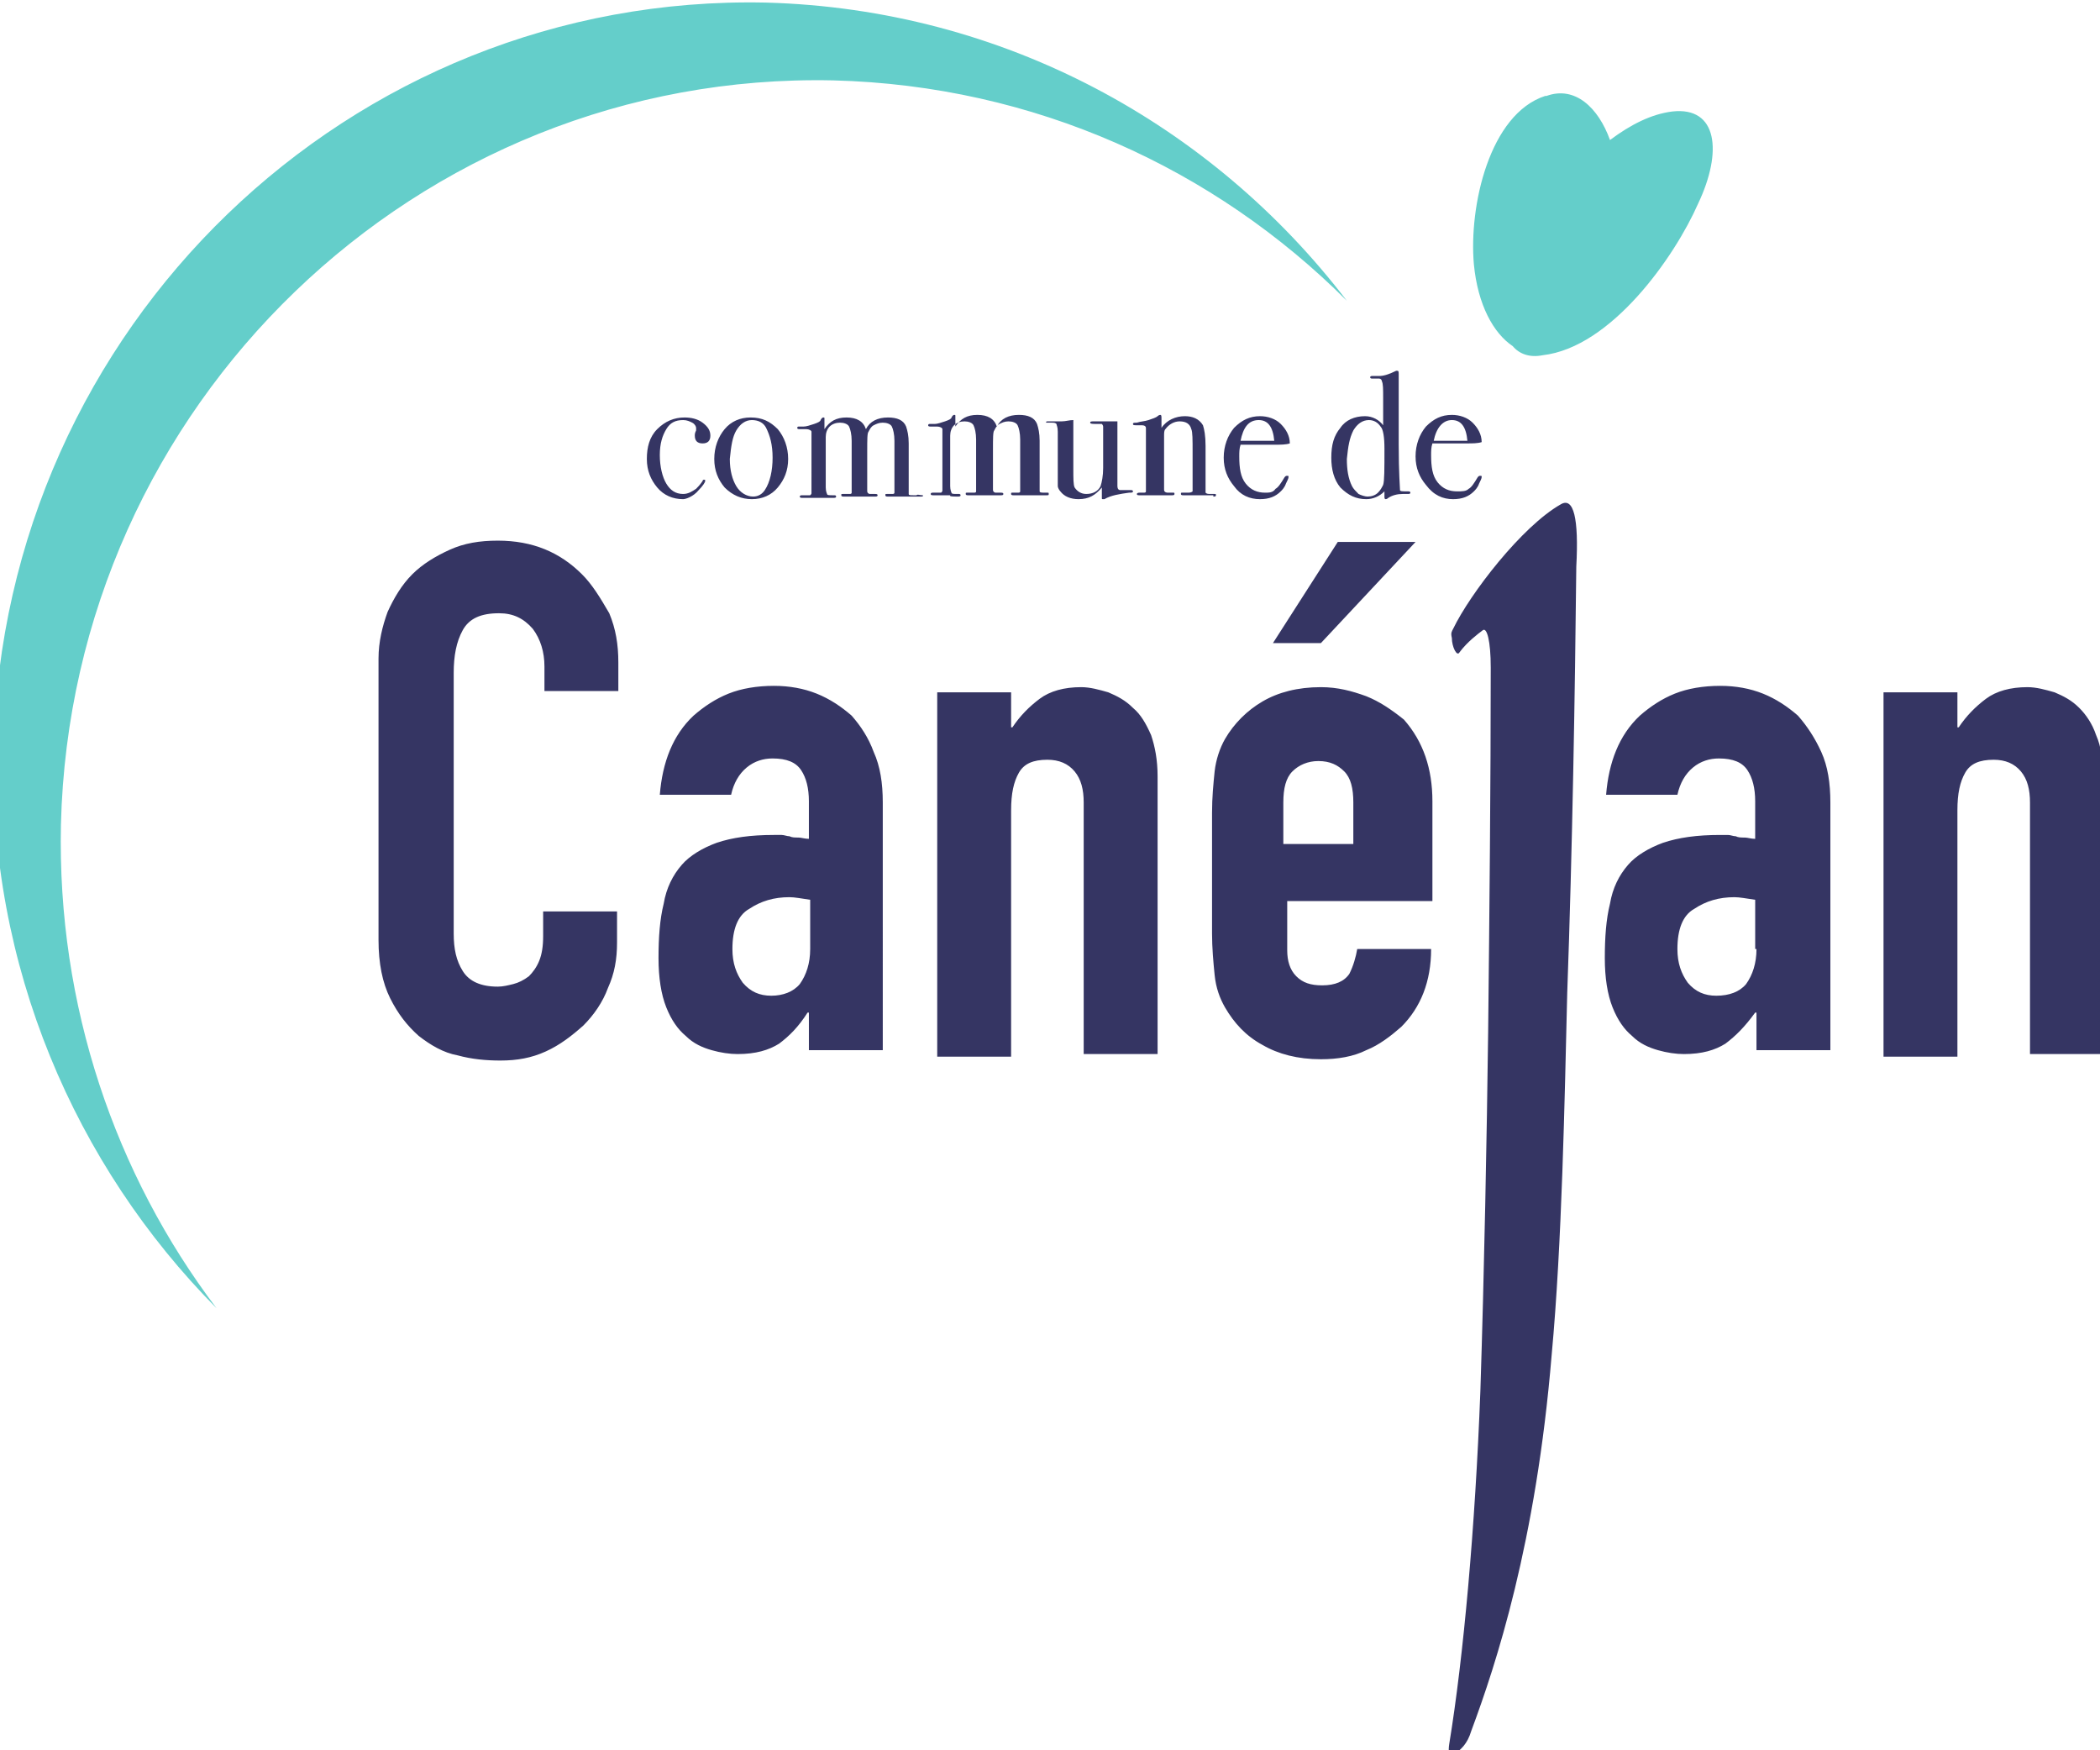
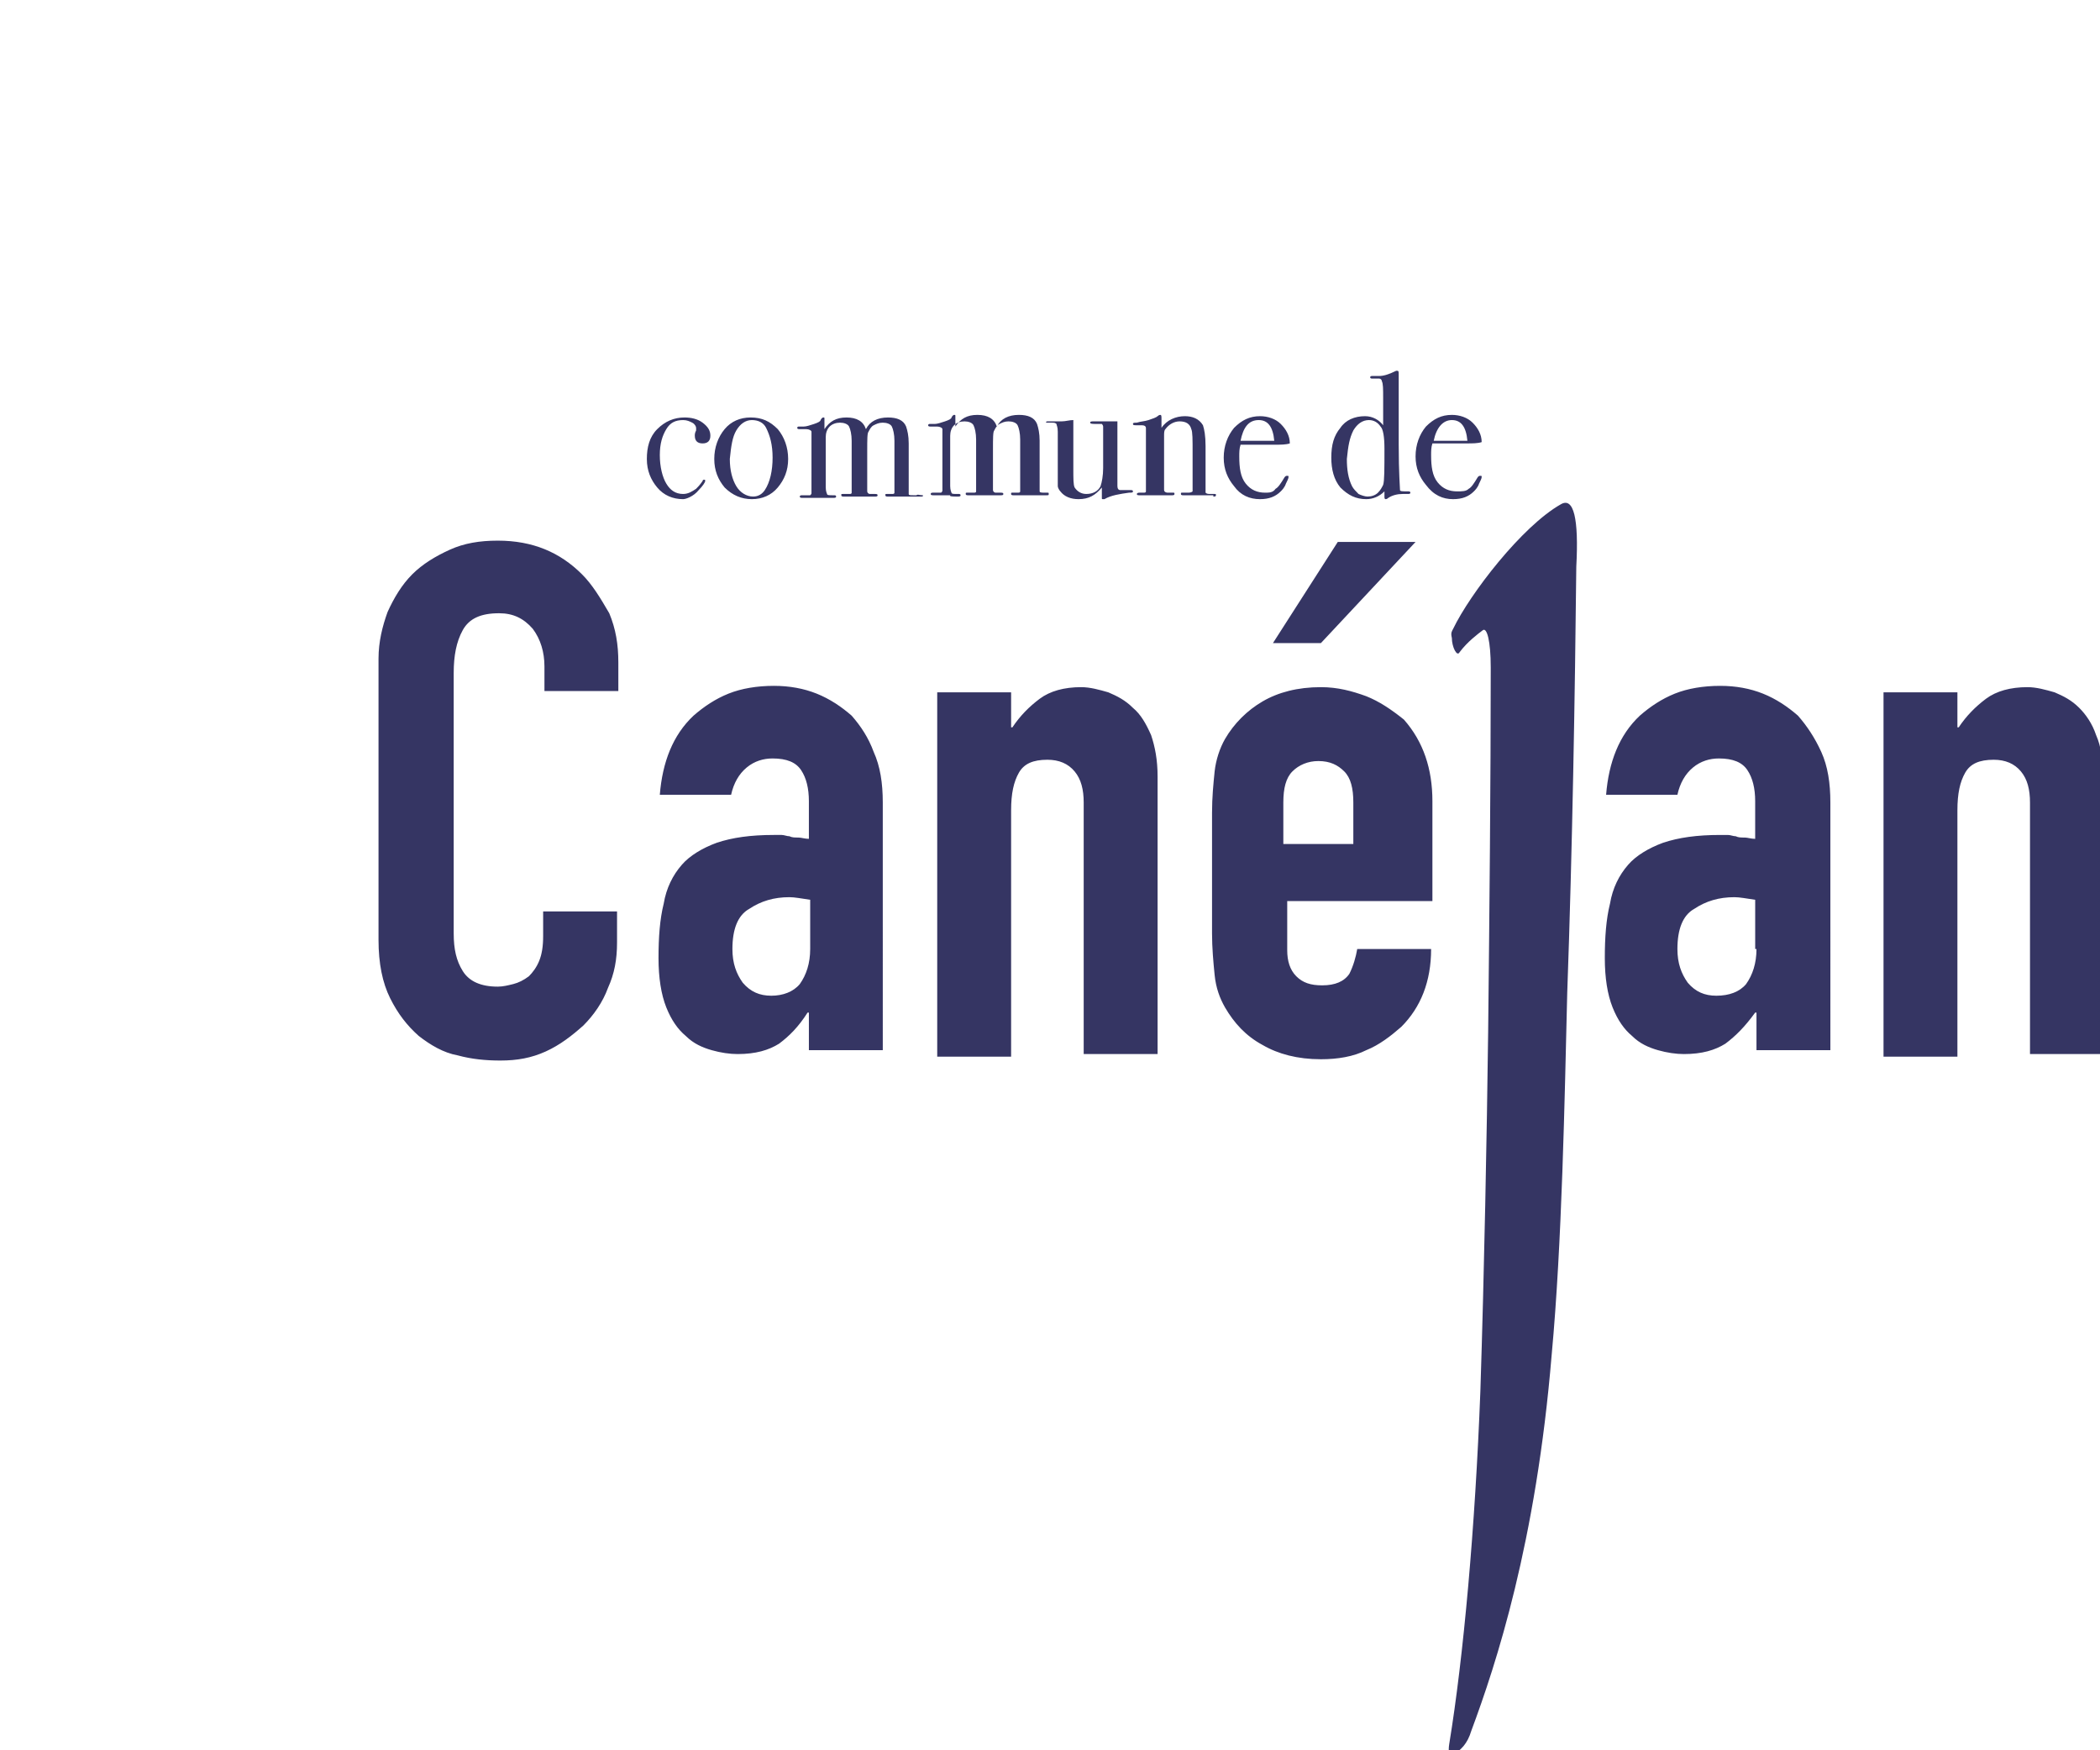
<svg xmlns="http://www.w3.org/2000/svg" viewBox="0 0 162 135">
  <path d="M44.9 44.3c-1.7-1.7-3.8-2.6-6.5-2.6-1.4 0-2.6.2-3.7.7-1.1.5-2.1 1.1-2.9 1.9-.8.8-1.4 1.8-1.9 2.9-.4 1.1-.7 2.3-.7 3.6v21.7c0 1.8.3 3.3.9 4.5.6 1.2 1.3 2.1 2.2 2.9.9.7 1.9 1.3 3 1.5 1.1.3 2.2.4 3.3.4 1.3 0 2.4-.2 3.5-.7 1.1-.5 2-1.2 2.9-2 .8-.8 1.5-1.8 1.9-2.9.5-1.1.7-2.2.7-3.5v-2.4h-5.7v1.9c0 .8-.1 1.4-.3 1.9-.2.5-.5.9-.8 1.2-.4.3-.8.5-1.2.6-.4.1-.8.2-1.2.2-1.3 0-2.2-.4-2.7-1.2-.5-.8-.7-1.7-.7-2.9V51.9c0-1.3.2-2.4.7-3.3.5-.9 1.4-1.3 2.8-1.3 1.1 0 1.9.4 2.6 1.2.6.8.9 1.8.9 2.9v1.9h5.7v-2.2c0-1.4-.2-2.6-.7-3.8-.7-1.2-1.3-2.2-2.1-3zm20.8 10.9c-.8-.7-1.7-1.3-2.7-1.7-1-.4-2.1-.6-3.3-.6-1.3 0-2.5.2-3.5.6-1 .4-1.9 1-2.7 1.7-1.6 1.5-2.4 3.6-2.6 6.1h5.5c.2-.9.6-1.6 1.2-2.1s1.3-.7 2-.7c1.1 0 1.8.3 2.2.9.4.6.6 1.4.6 2.4v2.9c-.3 0-.6-.1-.8-.1-.3 0-.5 0-.7-.1-.2 0-.4-.1-.6-.1h-.6c-1.8 0-3.2.2-4.4.6-1.1.4-2.1 1-2.7 1.7-.7.8-1.2 1.8-1.4 3-.3 1.2-.4 2.6-.4 4.2 0 1.5.2 2.8.6 3.8.4 1 .9 1.7 1.5 2.2.6.6 1.3.9 2 1.1.7.2 1.4.3 2 .3 1.4 0 2.4-.3 3.2-.8.8-.6 1.5-1.3 2.2-2.4h.1V81h5.7V61.9c0-1.5-.2-2.8-.7-3.9-.4-1.1-1-2-1.7-2.8zm-3.2 18c0 1.1-.3 2-.8 2.7-.5.6-1.3.9-2.2.9-.9 0-1.6-.3-2.2-1-.5-.7-.8-1.5-.8-2.6 0-1.5.4-2.6 1.3-3.1.9-.6 1.9-.9 3.1-.9.4 0 .9.1 1.6.2v3.8zm24.9-18.6c-.6-.6-1.2-.9-1.9-1.2-.7-.2-1.4-.4-2.1-.4-1.3 0-2.4.3-3.2.9-.8.6-1.5 1.3-2.1 2.2H78v-2.7h-5.7v28.1H78v-19c0-1.3.2-2.2.6-2.9.4-.7 1.1-1 2.2-1 .9 0 1.6.3 2.1.9.5.6.7 1.4.7 2.4v19.4h5.7V59.9c0-1.3-.2-2.3-.5-3.2-.4-.9-.8-1.6-1.4-2.1zm10.8-5h3.7l7.3-7.8h-6l-5 7.8zm7.2 4.1c-1.1-.4-2.2-.7-3.5-.7-1.8 0-3.3.4-4.5 1.1-1.2.7-2.2 1.7-2.9 2.9-.4.7-.7 1.6-.8 2.5-.1 1-.2 2-.2 3.2V72c0 1.1.1 2.2.2 3.2s.4 1.8.8 2.5c.7 1.2 1.6 2.2 2.9 2.9 1.2.7 2.7 1.1 4.5 1.1 1.3 0 2.5-.2 3.5-.7 1-.4 1.9-1.1 2.7-1.8 1.5-1.5 2.3-3.5 2.3-6h-5.7c-.1.6-.3 1.3-.6 1.9-.4.6-1.1.9-2.1.9-.9 0-1.5-.2-2-.7-.5-.5-.7-1.2-.7-2v-3.8h11.2v-7.7c0-2.5-.7-4.6-2.2-6.3-1-.8-1.9-1.4-2.9-1.8zm-.8 11.4H99v-3.2c0-1.1.2-1.9.7-2.4.5-.5 1.2-.8 2-.8.9 0 1.5.3 2 .8s.7 1.3.7 2.4v3.2zm34.1-9.9c-.8-.7-1.7-1.3-2.7-1.7-1-.4-2.1-.6-3.3-.6-1.3 0-2.5.2-3.5.6-1 .4-1.9 1-2.7 1.7-1.6 1.5-2.4 3.6-2.6 6.1h5.5c.2-.9.6-1.6 1.2-2.1s1.3-.7 2-.7c1.1 0 1.8.3 2.2.9.4.6.6 1.4.6 2.4v2.9c-.3 0-.6-.1-.8-.1-.3 0-.5 0-.7-.1-.2 0-.4-.1-.6-.1h-.6c-1.8 0-3.2.2-4.4.6-1.1.4-2.1 1-2.7 1.7-.7.8-1.2 1.8-1.4 3-.3 1.2-.4 2.6-.4 4.2 0 1.5.2 2.8.6 3.8.4 1 .9 1.7 1.5 2.2.6.6 1.3.9 2 1.1.7.2 1.4.3 2 .3 1.4 0 2.4-.3 3.2-.8.8-.6 1.5-1.3 2.3-2.4h.1V81h5.7V61.9c0-1.5-.2-2.8-.7-3.9-.5-1.1-1.1-2-1.8-2.8zm-3.2 18c0 1.1-.3 2-.8 2.7-.5.6-1.3.9-2.3.9-.9 0-1.6-.3-2.2-1-.5-.7-.8-1.5-.8-2.6 0-1.5.4-2.6 1.3-3.1.9-.6 1.9-.9 3.1-.9.4 0 .9.1 1.6.2v3.8zm26.2-16.5c-.3-.9-.8-1.6-1.3-2.1-.6-.6-1.2-.9-1.9-1.2-.7-.2-1.4-.4-2.1-.4-1.3 0-2.4.3-3.2.9-.8.6-1.5 1.3-2.1 2.2h-.1v-2.7h-5.7v28.1h5.7v-19c0-1.3.2-2.2.6-2.9.4-.7 1.1-1 2.2-1 .9 0 1.6.3 2.1.9.5.6.7 1.4.7 2.4v19.4h5.7V59.9c-.1-1.3-.2-2.3-.6-3.2zm-41.3-17.8c-3 1.7-7 6.9-8.3 9.6-.1.2-.2.3-.1.7 0 .7.4 1.5.6 1.1.6-.8 1.4-1.4 1.8-1.7.3-.2.6.8.6 2.9 0 8.7-.1 19.1-.2 28.1-.1 8-.3 18.4-.6 27.7-.4 10.5-1.3 20.5-2.4 27.2-.1.6 0 1 .2.9.7-.4 1.2-.9 1.5-1.9 1.9-5.1 5-14.5 6.2-29 .8-8.6 1-19.7 1.2-27.9.4-11.1.6-23.2.7-32.9.2-3.7-.2-5.4-1.2-4.8zm-66.5-1.1c.3-.3.5-.6.5-.7 0-.1 0-.1-.1-.1 0 0-.1 0-.1.1-.2.3-.4.5-.5.6-.3.2-.6.4-1 .4-.6 0-1-.3-1.3-.8-.3-.5-.5-1.3-.5-2.2 0-.9.2-1.5.5-2s.7-.7 1.3-.7c.3 0 .5.1.7.2.2.1.3.3.3.4v.2c-.1.2-.1.3-.1.4 0 .4.2.6.6.6.4 0 .6-.2.6-.6 0-.4-.2-.7-.6-1-.4-.3-.9-.4-1.4-.4-.8 0-1.5.3-2.1.9-.6.6-.8 1.4-.8 2.3 0 .9.3 1.6.8 2.2.5.6 1.2.9 2 .9.2 0 .8-.2 1.2-.7zm4.1.7c.8 0 1.5-.3 2-.9.5-.6.8-1.3.8-2.2 0-.9-.3-1.7-.8-2.3-.6-.6-1.2-.9-2.1-.9-.8 0-1.5.3-2 .9-.5.6-.8 1.4-.8 2.3 0 .9.3 1.6.8 2.2.6.6 1.3.9 2.1.9zm-1.2-5.3c.3-.5.7-.8 1.2-.8s.9.2 1.1.6c.3.6.5 1.3.5 2.3 0 1-.2 1.9-.6 2.5-.2.3-.5.5-.9.5-.5 0-1-.3-1.3-.8-.3-.5-.5-1.2-.5-2.1.1-1 .2-1.7.5-2.2zm13.9 5h-.2c-.3 0-.4 0-.4-.1v-3.9c0-.6-.1-1-.2-1.3-.2-.5-.7-.7-1.4-.7-.8 0-1.4.3-1.7.9-.2-.6-.7-.9-1.5-.9s-1.3.3-1.7.9v-.8c0-.1 0-.1-.1-.1 0 0-.1 0-.2.2 0 .1-.2.2-.5.3-.3.1-.6.2-.8.2h-.4s-.1 0-.1.1.1.1.2.1h.5c.2 0 .4.1.4.2V38c0 .1 0 .1-.1.2h-.6c-.1 0-.2 0-.2.1s.1.1.2.1h2.4c.1 0 .2 0 .2-.1s-.1-.1-.1-.1h-.2c-.2 0-.4 0-.4-.1 0 0-.1-.2-.1-.5v-3.9c0-.3.1-.6.3-.8.2-.2.5-.3.8-.3.3 0 .6.1.7.3.1.2.2.6.2 1.1v4c0 .1-.1.1-.2.1H65c-.1 0-.1 0-.1.1s.1.1.2.1h2.4c.1 0 .2 0 .2-.1s-.1-.1-.2-.1h-.4c-.1 0-.2-.1-.2-.2v-3.1c0-.9 0-1.4.1-1.5.1-.2.2-.4.4-.5.2-.1.4-.2.7-.2.3 0 .6.1.7.3.1.2.2.6.2 1.1v4c0 .1-.1.1-.2.1h-.4c-.1 0-.1 0-.1.1s.1.1.2.1H71c.2 0 .2 0 .2-.1-.3 0-.4-.1-.5 0zm3.1.1h.1c.1 0 .2 0 .2-.1s-.1-.1-.1-.1h-.2c-.2 0-.4 0-.4-.1 0 0-.1-.2-.1-.5v-3.9c0-.3.1-.6.3-.8.2-.2.5-.3.8-.3.3 0 .6.1.7.3.1.2.2.6.2 1.1v4c0 .1-.1.1-.2.1h-.5c-.1 0-.1 0-.1.1s.1.1.2.1h2.5c.1 0 .2 0 .2-.1s-.1-.1-.2-.1h-.4c-.1 0-.2-.1-.2-.2v-3.1c0-.9 0-1.4.1-1.5.1-.2.2-.4.4-.5.2-.1.4-.2.7-.2.3 0 .6.1.7.3.1.2.2.6.2 1.1v4c0 .1-.1.1-.2.1h-.4c-.1 0-.1 0-.1.1s.1.1.2.1h2.5c.2 0 .2 0 .2-.1s0-.1-.1-.1h-.2c-.2 0-.4 0-.4-.1V34c0-.6-.1-1-.2-1.3-.2-.5-.7-.7-1.4-.7-.8 0-1.4.3-1.7.9-.2-.6-.7-.9-1.5-.9s-1.3.3-1.7.9v-.8c0-.1 0-.1-.1-.1 0 0-.1 0-.2.2 0 .1-.2.2-.5.3-.3.1-.6.2-.8.2h-.4s-.1 0-.1.1.1.1.2.1h.5c.2 0 .4.1.4.2v4.7c0 .1 0 .1-.1.2H72c-.1 0-.2 0-.2.1s.1.1.2.1h1.3c-.1.1.3.1.5.1zm7.1-5.7h.2c.2 0 .3 0 .4.1 0 .1.1.2.1.6v4.2c0 .1.1.3.2.4.3.4.8.6 1.4.6.8 0 1.3-.3 1.8-.9v.8c0 .1 0 .1.1.1h.1c.5-.3 1.2-.4 1.9-.5.2 0 .3 0 .3-.1s-.1-.1-.2-.1h-.8c-.1 0-.2-.1-.2-.3v-5h-1.8c-.2 0-.3 0-.3.1s.2.1.6.1h.3s.1.1.1.2v3.2c0 .6-.1 1.1-.2 1.4-.2.4-.6.6-1.1.6-.4 0-.7-.2-.9-.5-.1-.2-.1-.7-.1-1.4v-3.8c-.3 0-.6.1-.9.1h-1c-.2 0-.2 0-.2.1h.2zm12.7 5.7c.1 0 .2 0 .2-.1s0-.1-.1-.1h-.3c-.2 0-.3 0-.4-.1v-3.6c0-.8-.1-1.3-.2-1.6-.3-.5-.8-.7-1.4-.7-.7 0-1.4.3-1.8.9v-.7c0-.2 0-.3-.1-.3 0 0-.1 0-.2.1s-.4.2-.7.3c-.3.1-.6.1-.9.2-.2 0-.3 0-.3.1s.1.1.3.1h.4c.2 0 .3.1.3.2v4.9c0 .1-.1.1-.2.1h-.3c-.2 0-.2.1-.2.1 0 .1.1.1.2.1h2.5c.1 0 .2 0 .2-.1s0-.1-.1-.1h-.4c-.2 0-.3-.1-.3-.2v-4.2c0-.2 0-.4.1-.5.3-.4.7-.6 1.1-.6.5 0 .8.2.9.6.1.2.1.8.1 1.8v3s-.1.1-.3.1h-.5c-.1 0-.1 0-.1.1s.1.1.2.1h2.4-.1zm3.6.2c.7 0 1.2-.2 1.6-.6.1-.1.3-.3.4-.6.1-.2.2-.4.2-.5 0-.1 0-.1-.1-.1s-.1 0-.2.1c-.3.5-.5.8-.7.9-.2.3-.5.3-.8.3-.6 0-1.1-.2-1.5-.7-.4-.5-.5-1.2-.5-2.1 0-.3 0-.6.1-.9h2.6c.5 0 .9 0 1.2-.1 0-.6-.3-1.1-.7-1.5-.4-.4-1-.6-1.6-.6-.8 0-1.4.3-2 .9-.5.6-.8 1.4-.8 2.3 0 .9.3 1.6.8 2.2.5.7 1.2 1 2 1zm-.1-6.1c.7 0 1.1.5 1.2 1.6h-2.6c.2-1 .6-1.6 1.4-1.6zm8.3 6.1c.5 0 1-.2 1.4-.6v.4c0 .1 0 .2.1.2 0 0 .1 0 .2-.1.3-.2.7-.3 1.1-.3h.4c.1 0 .2 0 .2-.1s-.1-.1-.2-.1c-.4 0-.6 0-.6-.1 0-.2-.1-1.3-.1-3.5v-5.4c0-.2 0-.3-.1-.3h-.1c-.6.3-1 .4-1.3.4h-.5c-.1 0-.2 0-.2.1s.1.1.2.1h.5c.1 0 .2.1.2.2.1.2.1.6.1 1.3v2.1c-.3-.4-.8-.7-1.4-.7-.8 0-1.5.3-1.9.9-.5.6-.7 1.3-.7 2.3 0 .9.2 1.7.7 2.3.6.6 1.2.9 2 .9zm-1-5.3c.3-.5.7-.8 1.2-.8.4 0 .7.2.9.5.2.2.3.8.3 1.7 0 1.6 0 2.5-.1 2.8-.1.2-.2.4-.4.6-.2.2-.5.3-.8.3-.2 0-.5-.1-.7-.2-.2-.2-.4-.4-.5-.6-.3-.6-.4-1.3-.4-2.1.1-1 .2-1.6.5-2.2zm7.7 5.3c.7 0 1.2-.2 1.6-.6.1-.1.3-.3.4-.6.1-.2.2-.4.2-.5 0-.1 0-.1-.1-.1s-.1 0-.2.1c-.3.5-.5.8-.7.9-.2.2-.5.2-.9.2-.6 0-1.1-.2-1.5-.7-.4-.5-.5-1.2-.5-2.1 0-.3 0-.6.1-.9h2.6c.5 0 .9 0 1.2-.1 0-.6-.3-1.1-.7-1.5-.4-.4-1-.6-1.6-.6-.8 0-1.4.3-2 .9-.5.6-.8 1.4-.8 2.3 0 .9.3 1.6.8 2.2.6.8 1.3 1.1 2.1 1.1zm-.1-6.1c.7 0 1.1.5 1.2 1.6h-2.6c.2-1 .7-1.6 1.4-1.6z" fill="#353563" />
-   <path d="M59.1.2C27-.5.3 25.2-.5 57.7c-.4 16.8 6.3 32.2 17.2 43.2-7.8-10.3-12.3-23.3-12-37.3.8-32.4 27.5-58.1 59.6-57.4 15.5.4 29.4 6.8 39.6 17C93.5 9.6 77.4.7 59.1.2zM129 8.6c-1.6.2-3.2 1-4.8 2.2-.9-2.5-2.7-4.2-4.9-3.4h-.1c-4.3 1.4-5.9 8.5-5.5 13 .3 3.1 1.5 5.3 3 6.3.5.6 1.3.9 2.3.7 5.3-.6 10.2-7.6 12-11.7 1.9-4 1.5-7.5-2-7.1z" fill="#64ceca" />
</svg>